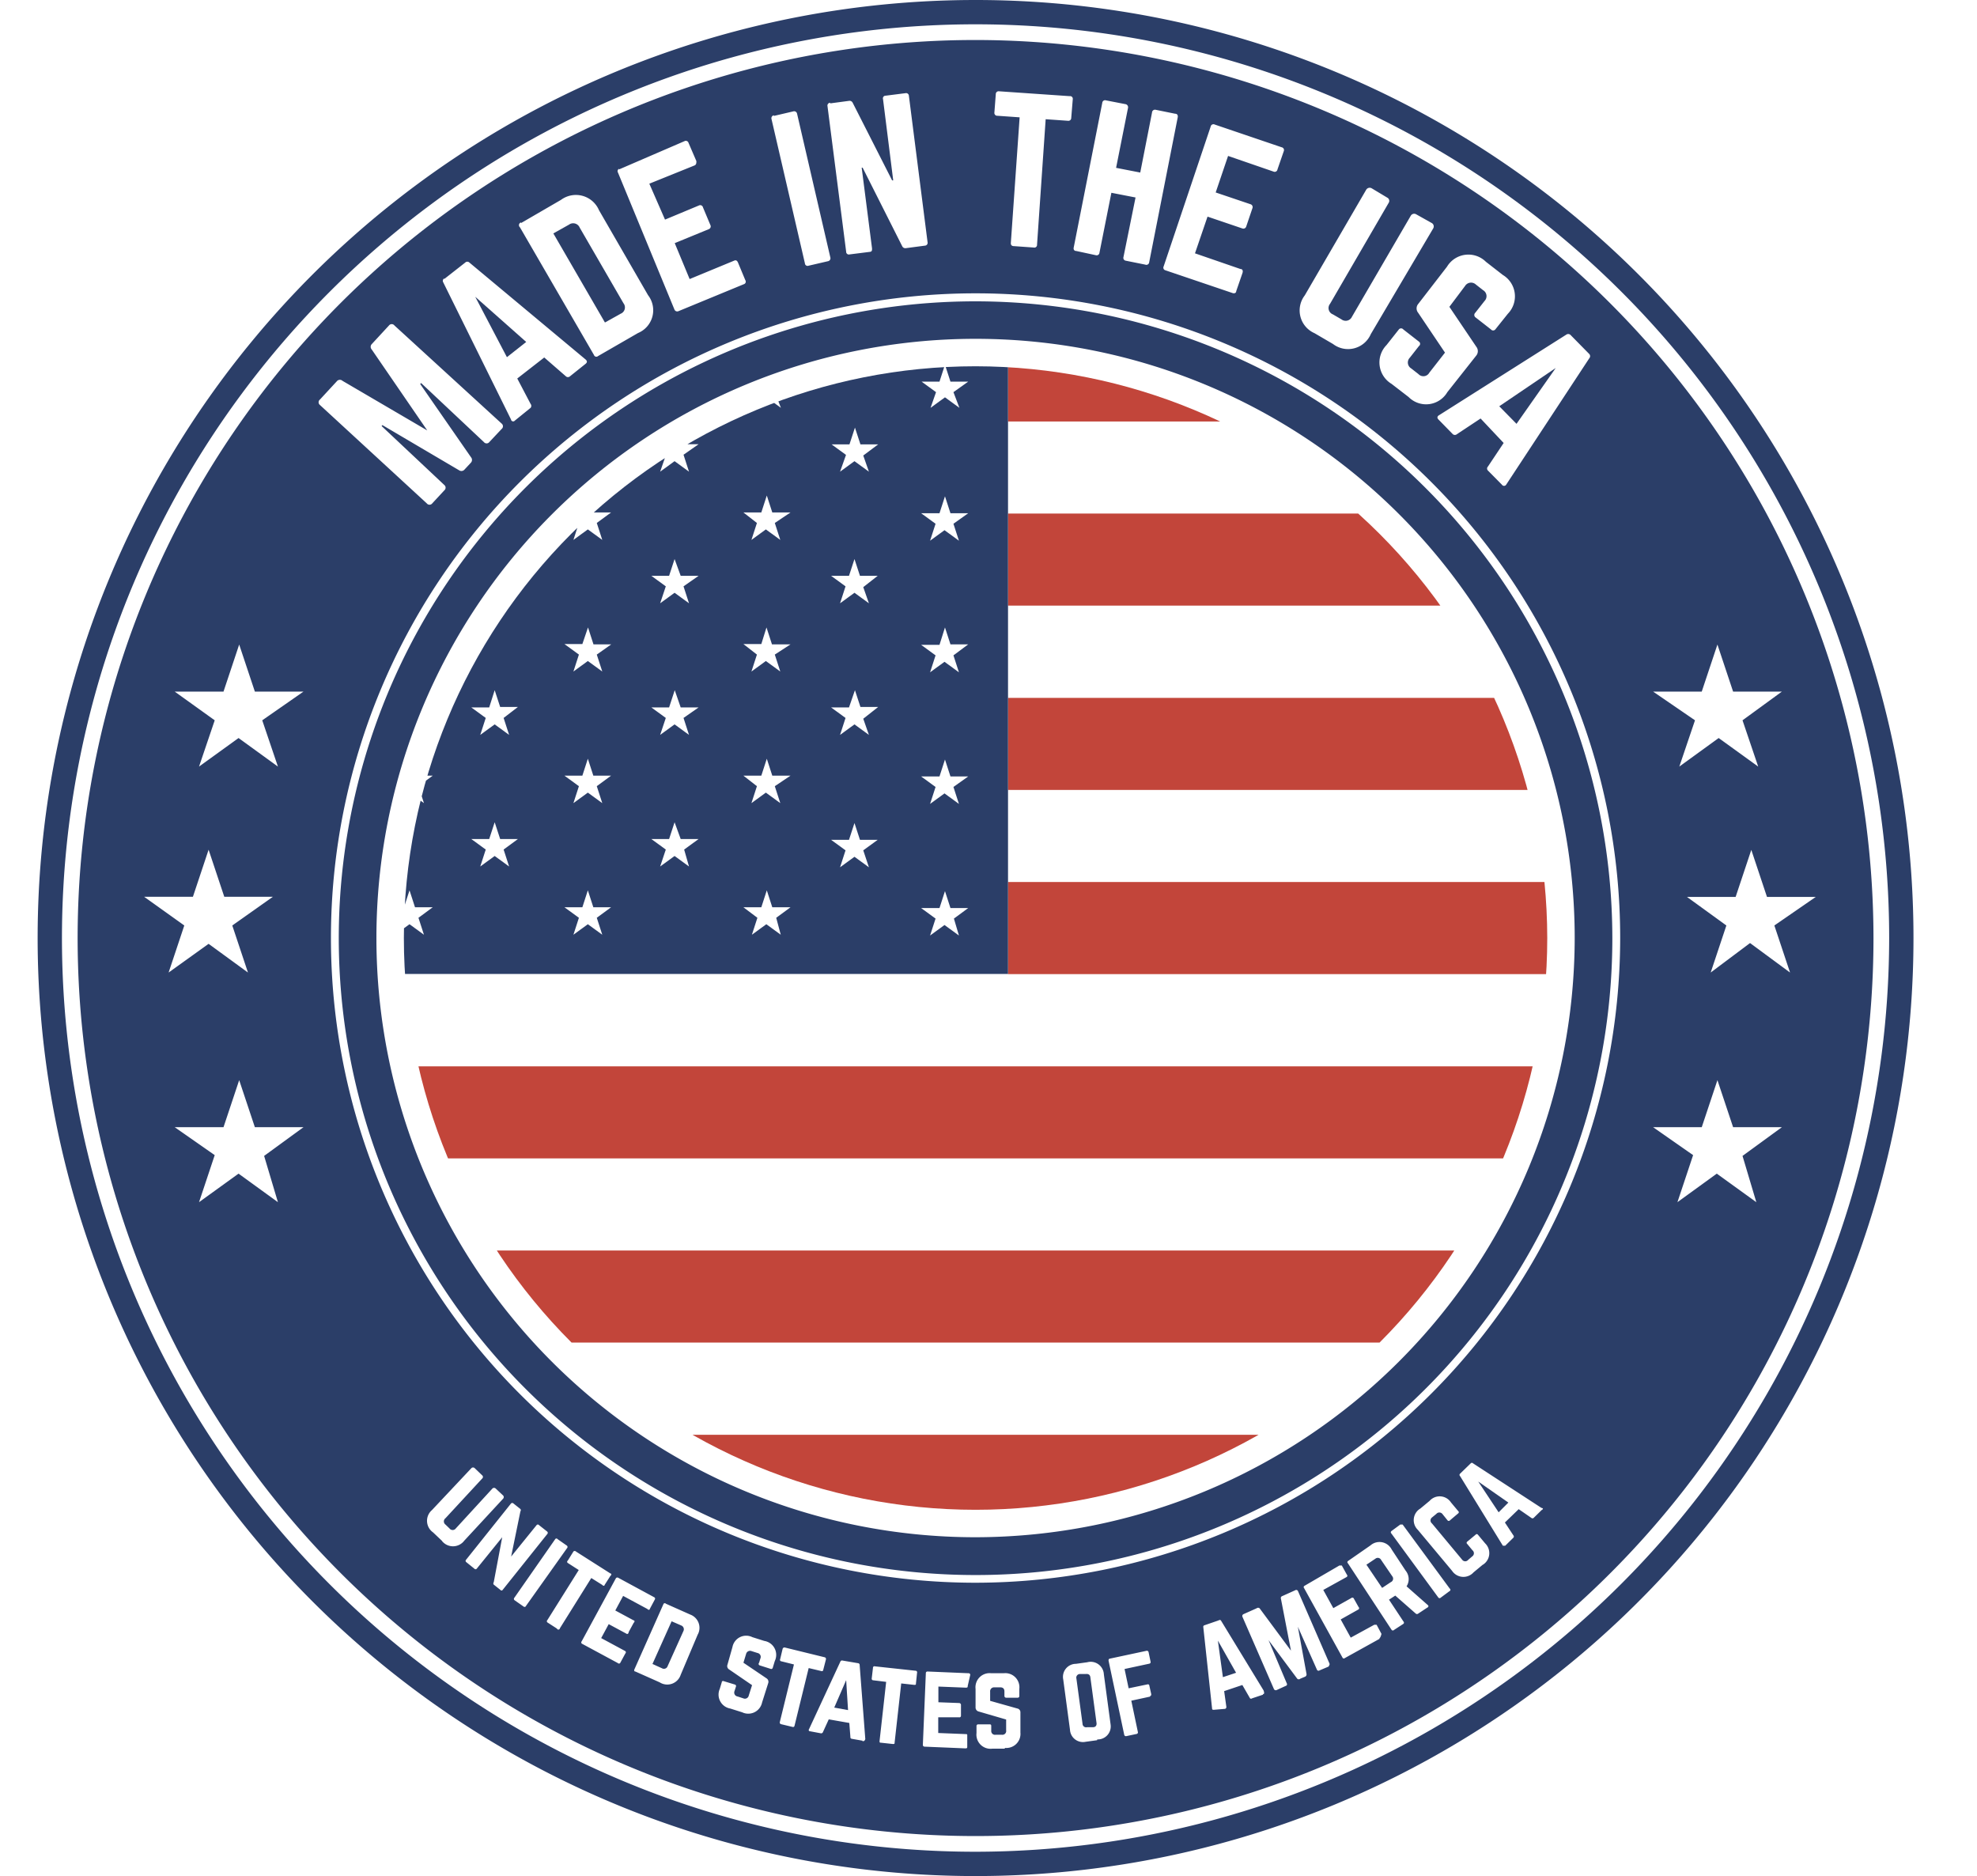
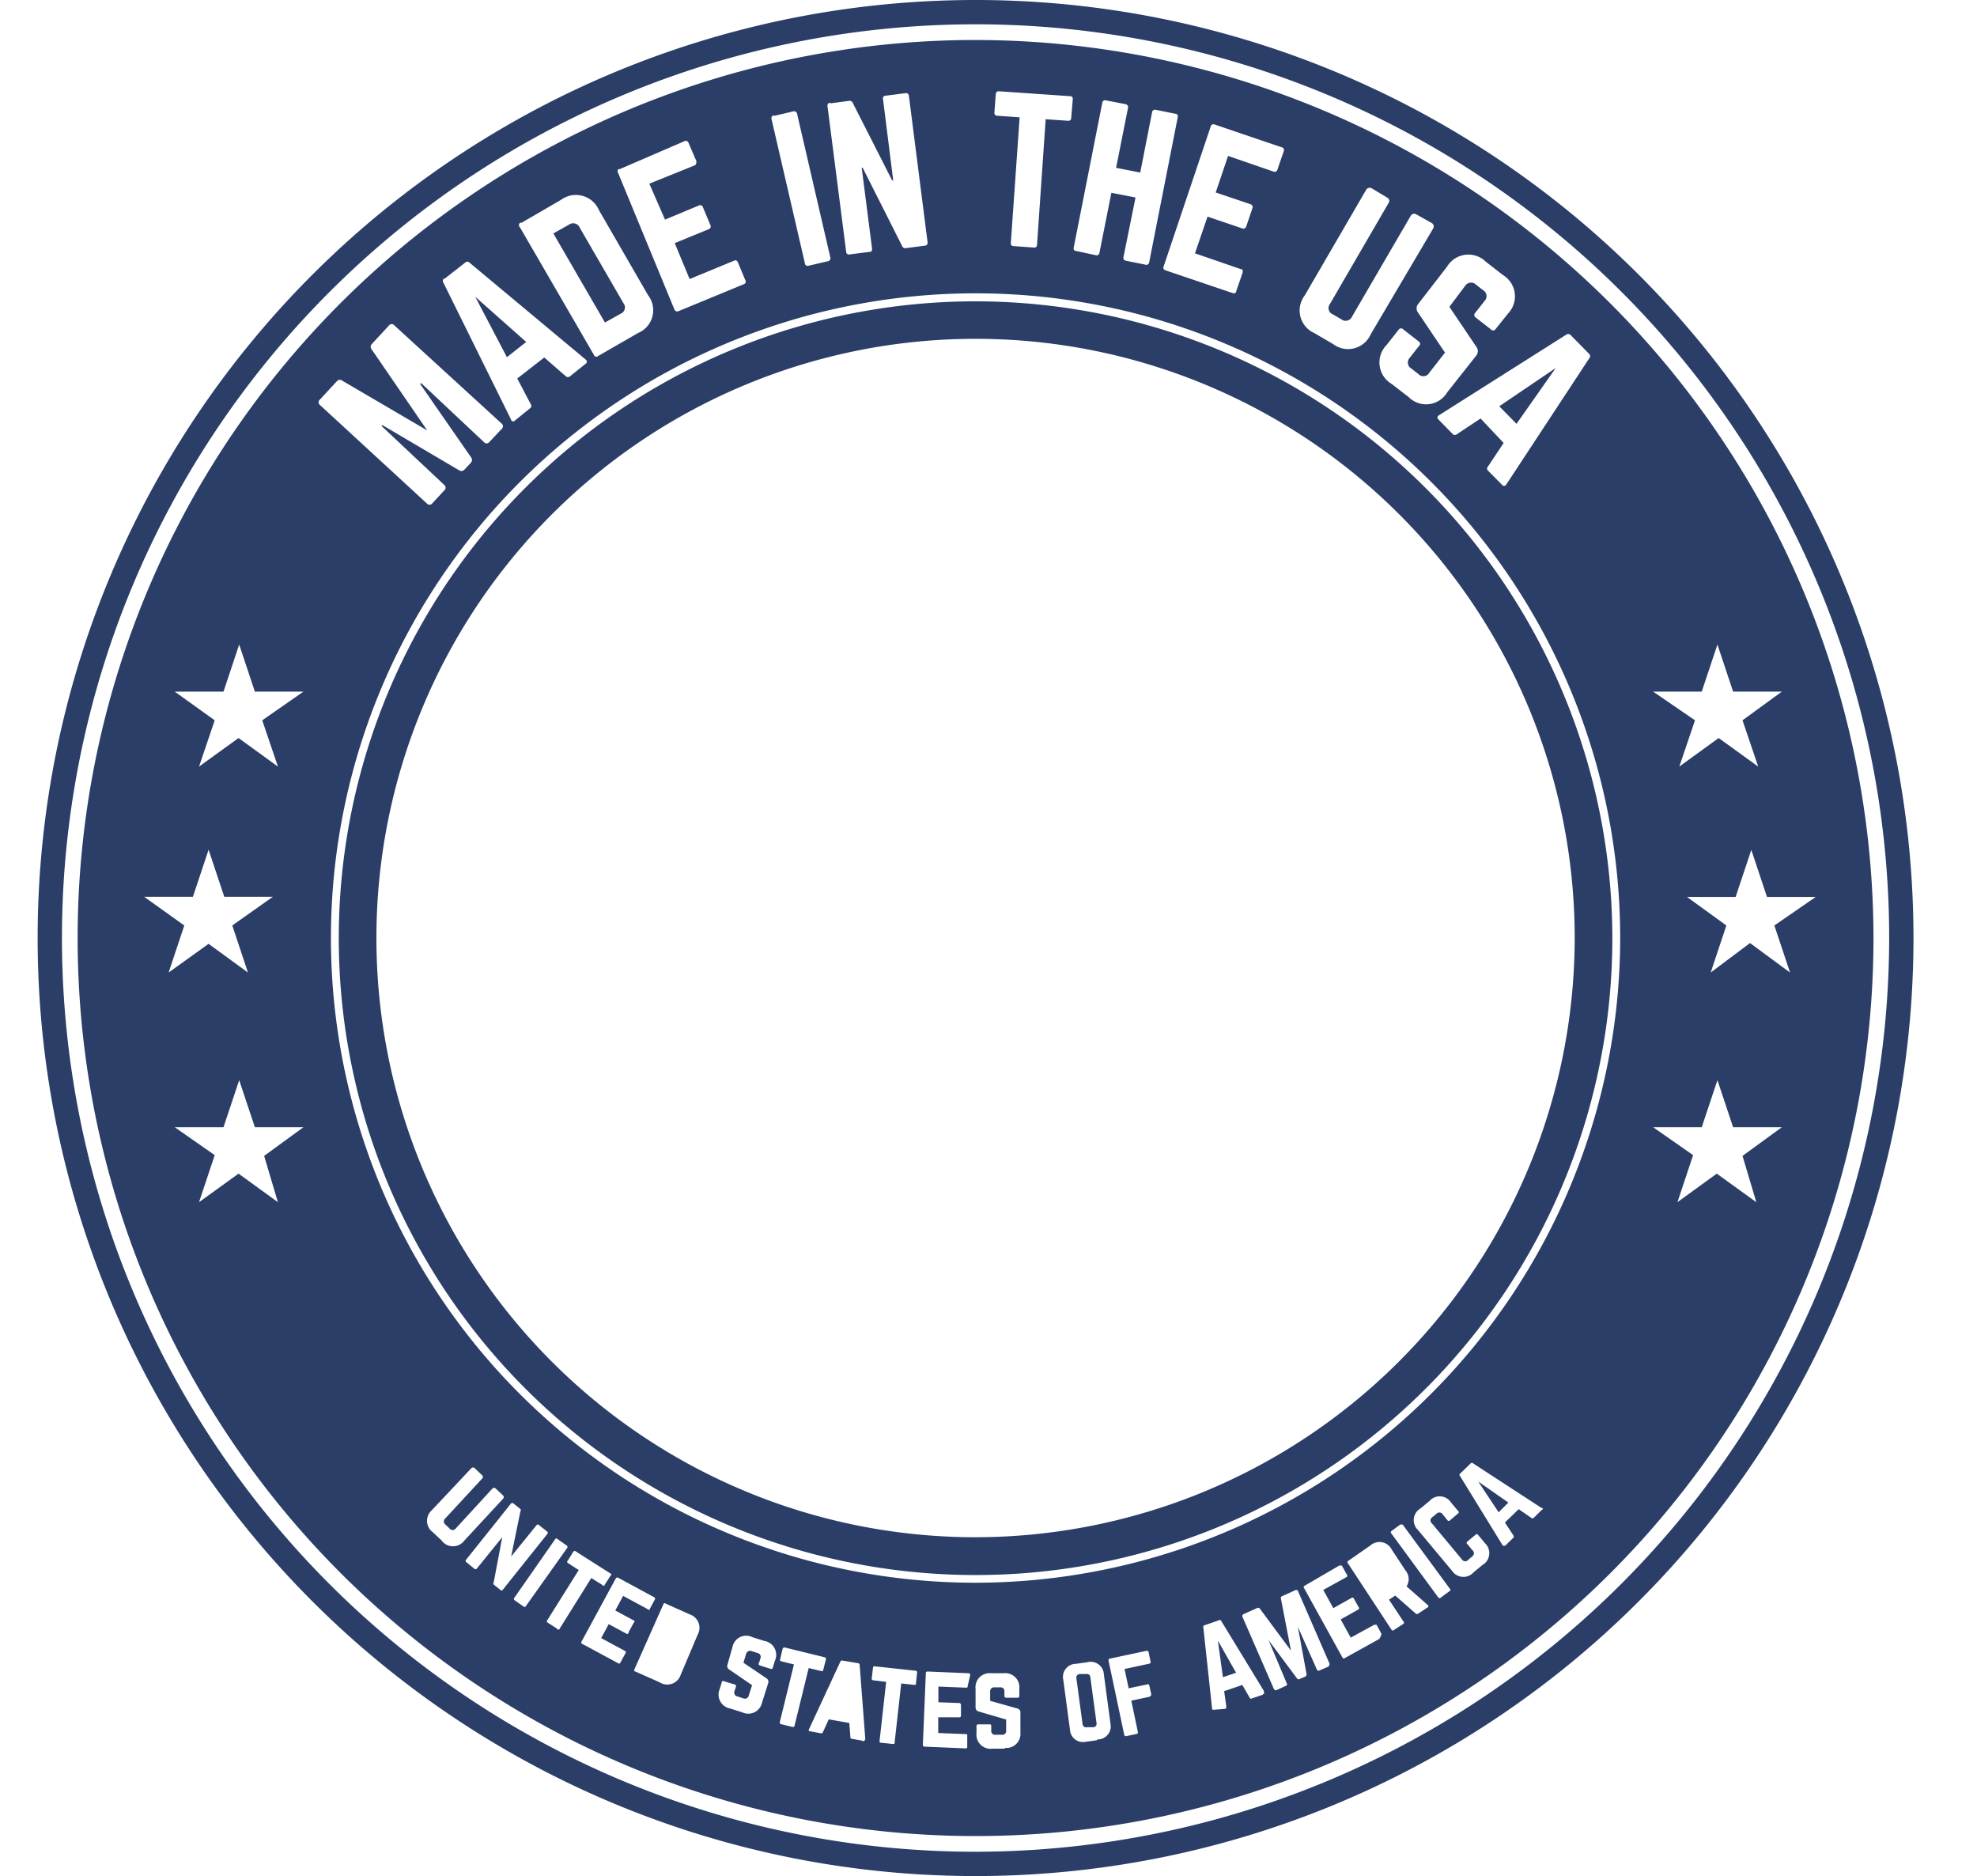
<svg xmlns="http://www.w3.org/2000/svg" width="126.05" height="119.6" viewBox="0 0 126.05 119.6">
  <defs>
    <clipPath id="clip-path" transform="translate(2.4)">
-       <path d="M59.8,23.35A36.45,36.45,0,1,0,96.25,59.8,36.49,36.49,0,0,0,59.8,23.35Z" style="fill:none" />
+       <path d="M59.8,23.35Z" style="fill:none" />
    </clipPath>
  </defs>
  <g id="Layer_2" data-name="Layer 2">
    <g id="Layer_1-2" data-name="Layer_1">
      <g style="clip-path:url(#clip-path)">
-         <rect x="64.27" y="21" width="61.78" height="5.87" style="fill:#c2453a" />
        <rect x="64.27" y="32.74" width="61.78" height="5.87" style="fill:#c2453a" />
        <rect x="64.27" y="44.49" width="61.78" height="5.87" style="fill:#c2453a" />
        <rect x="64.27" y="56.23" width="61.78" height="5.87" style="fill:#c2453a" />
        <rect y="67.98" width="126.05" height="5.87" style="fill:#c2453a" />
        <rect y="79.72" width="126.05" height="5.87" style="fill:#c2453a" />
-         <rect y="91.47" width="126.05" height="5.87" style="fill:#c2453a" />
        <path d="M-2.4,21V62.09H61.87V21ZM1.87,59.59,1,58.92,0,59.59l.35-1.08-.92-.67H.6L1,56.76l.35,1.08H2.43l-.91.67Zm-.35-9.47.35,1.08L1,50.53,0,51.2l.35-1.08-.92-.67H.6L1,48.37l.35,1.08H2.43Zm0-8.39.35,1.08L1,42.14,0,42.81l.35-1.08-.92-.67H.6L1,40l.35,1.08H2.43Zm0-8.39.35,1.08L1,33.75,0,34.42l.35-1.08-.92-.67H.6L1,31.59l.35,1.08H2.43Zm0-8.39L1.87,26,1,25.36,0,26,.38,25l-.92-.67H.6L1,23.2l.35,1.08H2.43ZM7.09,55.24l-.92-.67-.92.67.35-1.08-.92-.67H5.82l.35-1.07.35,1.07H7.65l-.92.67Zm-.36-9.47.36,1.08-.92-.67-.92.67.35-1.08-.92-.67H5.82L6.17,44l.35,1.07H7.65Zm0-8.39.36,1.08-.92-.67-.92.67.35-1.08-.92-.67H5.82l.35-1.07.35,1.07H7.65Zm0-8.39.36,1.08-.92-.67-.92.67L5.6,29l-.92-.67H5.82l.35-1.07.35,1.07H7.65Zm6.52,30.6-.92-.67-.92.67.35-1.08-.92-.67H12l.35-1.08.35,1.08h1.13l-.91.67Zm-.35-9.47.35,1.08-.92-.67-.92.67.35-1.08-.92-.67H12l.35-1.08.35,1.08h1.13Zm0-8.39.35,1.08-.92-.67-.92.67.35-1.08-.92-.67H12L12.33,40l.35,1.08h1.13Zm0-8.39.35,1.08-.92-.67-.92.67.35-1.08-.92-.67H12l.35-1.08.35,1.08h1.13Zm0-8.39L13.25,26l-.92-.67-.92.67L11.76,25l-.92-.67H12l.35-1.08.35,1.08h1.13Zm5.67,30.29-.92-.67-.92.67.36-1.08-.92-.67H17.3l.35-1.07L18,53.49h1.14l-.92.67Zm-.35-9.47.35,1.08-.92-.67-.92.67.36-1.08-.92-.67H17.3L17.65,44,18,45.1h1.14Zm0-8.39.35,1.08-.92-.67-.92.67.36-1.08-.92-.67H17.3l.35-1.07L18,36.71h1.14Zm0-8.39.35,1.08-.92-.67-.92.67L17.09,29l-.92-.67H17.3l.35-1.07L18,28.32h1.14Zm6.41,30.6-.92-.67-.92.67.35-1.08-.92-.67h1.14l.35-1.08.35,1.08h1.13l-.91.67Zm-.35-9.47.35,1.08-.92-.67-.92.67.35-1.08-.92-.67h1.14l.35-1.08.35,1.08h1.13Zm0-8.39.35,1.08-.92-.67-.92.67.35-1.08-.92-.67h1.14L23.71,40l.35,1.08h1.13Zm0-8.39.35,1.08-.92-.67-.92.67.35-1.08-.92-.67h1.14l.35-1.08.35,1.08h1.13Zm0-8.39L24.63,26l-.92-.67-.92.67L23.14,25l-.92-.67h1.14l.35-1.08.35,1.08h1.13Zm5.78,30.29-.92-.67-.92.67.35-1.08-.92-.67h1.14l.35-1.07.35,1.07h1.13l-.91.67Zm-.35-9.47.35,1.08-.92-.67-.92.67.35-1.08-.92-.67h1.14L29.14,44l.35,1.07h1.13Zm0-8.39.35,1.08-.92-.67-.92.67.35-1.08-.92-.67h1.14l.35-1.07.35,1.07h1.13Zm0-8.39.35,1.08-.92-.67-.92.67L28.57,29l-.92-.67h1.14l.35-1.07.35,1.07h1.13ZM36,59.59l-.92-.67-.92.67.35-1.08-.92-.67h1.14l.35-1.08.35,1.08h1.13l-.91.67Zm-.35-9.47L36,51.2l-.92-.67-.92.67.35-1.08-.92-.67h1.14l.35-1.08.35,1.08h1.13Zm0-8.39L36,42.81l-.92-.67-.92.67.35-1.08-.92-.67h1.14L35.09,40l.35,1.08h1.13Zm0-8.39L36,34.42l-.92-.67-.92.67.35-1.08-.92-.67h1.14l.35-1.08.35,1.08h1.13Zm0-8.39L36,26l-.92-.67-.92.67L34.52,25l-.92-.67h1.14l.35-1.08.35,1.08h1.13Zm5.88,30.29-.92-.67-.92.67.36-1.08-.92-.67h1.13l.35-1.07L41,53.49h1.14l-.92.67Zm-.35-9.47.35,1.08-.92-.67-.92.67.36-1.08-.92-.67h1.13L40.62,44,41,45.1h1.14Zm0-8.39.35,1.08-.92-.67-.92.67.36-1.08-.92-.67h1.13l.35-1.07L41,36.71h1.14Zm0-8.39.35,1.08-.92-.67-.92.67L40.06,29l-.92-.67h1.13l.35-1.07L41,28.32h1.14Zm6.2,30.6-.92-.67-.92.67.35-1.08L45,57.84h1.14l.35-1.08.35,1.08H48l-.91.67ZM47,50.12l.35,1.08-.92-.67-.92.67.35-1.08L45,49.45h1.14l.35-1.08.35,1.08H48Zm0-8.39.35,1.08-.92-.67-.92.67.35-1.08L45,41.06h1.14L46.47,40l.35,1.08H48Zm0-8.39.35,1.08-.92-.67-.92.67.35-1.08L45,32.67h1.14l.35-1.08.35,1.08H48ZM47,25,47.39,26l-.92-.67-.92.67L45.9,25,45,24.28h1.14l.35-1.08.35,1.08H48Zm6,30.29-.92-.67-.92.67.35-1.08-.92-.67h1.14l.35-1.07.35,1.07h1.13l-.92.67Zm-.36-9.47L53,46.85l-.92-.67-.92.67.35-1.08-.92-.67h1.14L52.11,44l.35,1.07h1.13Zm0-8.39L53,38.46l-.92-.67-.92.67.35-1.08-.92-.67h1.14l.35-1.07.35,1.07h1.13Zm0-8.39L53,30.07l-.92-.67-.92.67L51.54,29l-.92-.67h1.14l.35-1.07.35,1.07h1.13Zm6.1,30.6-.92-.67-.92.67.35-1.08-.92-.67H57.5l.35-1.08.35,1.08h1.13l-.91.67Zm-.35-9.47.35,1.08-.92-.67-.92.67.35-1.08-.92-.67H57.5l.35-1.08.35,1.08h1.13Zm0-8.39.35,1.08-.92-.67-.92.67.35-1.08-.92-.67H57.5L57.85,40l.35,1.08h1.13Zm0-8.39.35,1.08-.92-.67-.92.67.35-1.08-.92-.67H57.5l.35-1.08.35,1.08h1.13Zm0-8.39L58.77,26l-.92-.67-.92.67L57.28,25l-.92-.67H57.5l.35-1.08.35,1.08h1.13Z" transform="translate(2.4)" style="fill:#2b3e68" />
      </g>
      <path d="M66.83,106.72l-.38,0a.23.23,0,0,0-.22.29l.39,2.88a.23.23,0,0,0,.29.22l.38,0c.17,0,.25-.12.22-.29l-.39-2.89C67.1,106.77,67,106.7,66.83,106.72Z" transform="translate(2.4)" style="fill:#2b3e68" />
      <polygon points="77.97 106.92 78.81 106.64 77.65 104.59 77.97 106.92" style="fill:#2b3e68" />
-       <polygon points="53.19 108.86 54.07 109.02 53.95 107.11 53.19 108.86" style="fill:#2b3e68" />
-       <path d="M85.66,99.45a.24.24,0,0,0-.37-.08l-.57.38,1,1.48.56-.37a.24.24,0,0,0,.09-.37Z" transform="translate(2.4)" style="fill:#2b3e68" />
-       <path d="M40.42,103.36l-1.22,2.72.6.27a.25.25,0,0,0,.37-.14l1-2.22a.26.26,0,0,0-.15-.37Z" transform="translate(2.4)" style="fill:#2b3e68" />
      <polygon points="95.55 96.41 96.17 95.79 94.25 94.45 95.55 96.41" style="fill:#2b3e68" />
      <polygon points="99.19 23.46 95.59 25.9 96.69 27.02 99.19 23.46" style="fill:#2b3e68" />
      <path d="M59.8,2.55A57.25,57.25,0,1,0,117.05,59.8,57.31,57.31,0,0,0,59.8,2.55Zm46.3,41.54,1-3,1,3h3.11l-2.51,1.83,1,2.95-2.52-1.82-2.51,1.82,1-2.95L103,44.09ZM97.73,21.35l1.2,1.22a.2.2,0,0,1,0,.27l-5.3,8.06a.16.16,0,0,1-.27,0L92.47,30a.18.18,0,0,1,0-.26l1-1.5L92,26.68l-1.51,1a.2.2,0,0,1-.26,0l-.91-.93c-.1-.1-.09-.19,0-.26l8.15-5.16A.21.21,0,0,1,97.73,21.35Zm-5.39-4.66,1.08.84A1.59,1.59,0,0,1,93.74,20l-.8,1a.18.18,0,0,1-.28,0l-1-.78a.19.19,0,0,1,0-.28l.59-.75a.44.44,0,0,0-.09-.69l-.46-.36a.45.45,0,0,0-.69.09l-1,1.33,1.72,2.55a.45.45,0,0,1,0,.55L89.88,25a1.57,1.57,0,0,1-2.47.31l-1.09-.84A1.59,1.59,0,0,1,86,22l.79-1a.18.18,0,0,1,.28,0l1,.78a.17.17,0,0,1,0,.28l-.58.74a.44.44,0,0,0,.09.69l.46.36a.43.43,0,0,0,.69-.09l1-1.28-1.71-2.54a.44.44,0,0,1,0-.56L89.86,17A1.59,1.59,0,0,1,92.34,16.69ZM80.79,18.83l3.92-6.74a.26.26,0,0,1,.34-.09l1,.6a.23.23,0,0,1,.09.33L82.4,19.37a.43.43,0,0,0,.18.67l.55.32a.44.44,0,0,0,.67-.17l3.75-6.44a.25.25,0,0,1,.34-.09l1,.56a.25.25,0,0,1,.09.34L85,21.3a1.58,1.58,0,0,1-2.41.63l-1.18-.69A1.58,1.58,0,0,1,80.79,18.83ZM75.05,7.94l4.27,1.45a.18.18,0,0,1,.13.25l-.4,1.16a.18.18,0,0,1-.25.14l-2.9-1-.79,2.33,2.22.75a.19.19,0,0,1,.12.26l-.39,1.15a.19.19,0,0,1-.26.13l-2.21-.75-.8,2.34,2.9,1c.14,0,.17.12.13.25l-.4,1.16c0,.11-.11.17-.24.12L71.9,17.23a.17.17,0,0,1-.11-.24l3-8.92A.18.18,0,0,1,75.05,7.94ZM67.88,6.55a.18.18,0,0,1,.24-.15l1.24.24a.2.2,0,0,1,.16.24l-.76,3.82,1.54.3.75-3.82A.19.19,0,0,1,71.29,7l1.23.25c.15,0,.19.11.17.23l-1.82,9.24a.18.18,0,0,1-.25.15l-1.24-.25a.18.18,0,0,1-.15-.23L70,12.59l-1.54-.3-.76,3.82a.18.18,0,0,1-.23.16L66.22,16c-.14,0-.19-.11-.16-.23ZM61.09,6a.18.18,0,0,1,.21-.18l4.5.31A.17.17,0,0,1,66,6.3L65.9,7.52a.18.18,0,0,1-.21.18l-1.42-.1-.55,8a.17.17,0,0,1-.21.18l-1.27-.09c-.13,0-.2-.07-.19-.21l.56-8-1.42-.1A.18.18,0,0,1,61,7.18Zm-10.56.59,1.2-.16a.22.22,0,0,1,.24.13l2.51,4.94h.07L53.9,6.32a.17.17,0,0,1,.17-.22l1.26-.16a.18.18,0,0,1,.22.17l1.19,9.33a.18.18,0,0,1-.17.22l-1.21.16a.22.22,0,0,1-.24-.13l-2.52-5h-.06l.66,5.15c0,.13,0,.21-.17.22l-1.27.16a.17.17,0,0,1-.21-.17L50.36,6.77A.18.18,0,0,1,50.53,6.55Zm-3.59.8,1.24-.29a.19.19,0,0,1,.24.15l2.12,9.16a.19.19,0,0,1-.14.24l-1.25.29a.17.17,0,0,1-.23-.15L46.79,7.59A.19.19,0,0,1,46.94,7.35Zm-9.87,3.41L41.24,9a.18.18,0,0,1,.26.11L42,10.27c0,.12,0,.21-.1.27L39,11.71,40,14l2.16-.9a.18.18,0,0,1,.26.12l.47,1.12a.19.19,0,0,1-.1.27l-2.17.89.95,2.29,2.83-1.17c.13-.06.2,0,.25.11l.47,1.13a.17.17,0,0,1-.1.26l-4.17,1.72a.19.19,0,0,1-.25-.11L37,11A.17.17,0,0,1,37.07,10.76Zm-6.25,3.42,2.55-1.48a1.6,1.6,0,0,1,2.42.66l3.13,5.42a1.57,1.57,0,0,1-.64,2.41l-2.55,1.47a.16.16,0,0,1-.26-.07l-4.72-8.14A.18.18,0,0,1,30.82,14.18Zm-4.9,3.57,1.34-1.05a.19.19,0,0,1,.27,0l7.41,6.18c.1.09.11.18,0,.27l-1,.8a.19.19,0,0,1-.26,0l-1.38-1.2-1.72,1.34.85,1.62a.2.2,0,0,1,0,.25l-1,.81a.14.14,0,0,1-.25-.07L25.86,18A.18.18,0,0,1,25.92,17.75ZM6.79,57.17H9.9l1-3,1,3h3.1L12.41,59l1,3-2.51-1.83L8.35,62l1-3Zm8.53,19.47-2.51-1.82-2.52,1.82,1-3L8.74,71.86h3.11l1-3,1,3h3.1l-2.51,1.83Zm-1-30.72,1,2.95-2.51-1.82-2.52,1.82,1-2.95L8.74,44.09h3.11l1-3,1,3h3.1ZM18,25.47l1.1-1.19a.25.25,0,0,1,.34,0l5.4,3.16-3.54-5.16a.25.25,0,0,1,0-.34l1.1-1.19a.22.22,0,0,1,.35,0L29.58,27a.22.22,0,0,1,0,.35l-.78.83a.22.22,0,0,1-.35,0l-4-3.76-.06.06,3.24,4.67a.26.26,0,0,1,0,.34l-.41.44a.26.26,0,0,1-.35.05l-4.89-2.88-.05.06,4,3.76a.22.22,0,0,1,0,.34l-.77.83a.22.22,0,0,1-.35,0L18,25.82A.22.22,0,0,1,18,25.47Zm7.79,72.77-.58-.55a.9.9,0,0,1-.07-1.42l2.52-2.68a.15.15,0,0,1,.2,0l.49.47a.13.13,0,0,1,0,.19L26,96.79a.25.25,0,0,0,0,.4l.26.25a.25.25,0,0,0,.4,0L29,94.89a.15.15,0,0,1,.2,0l.48.45a.15.15,0,0,1,0,.2L27.2,98.22A.9.9,0,0,1,25.78,98.24Zm3.73,3.13-.44-.35a.12.12,0,0,1,0-.15L29.62,98,28,100a.1.1,0,0,1-.16,0l-.52-.42a.1.1,0,0,1,0-.15l2.86-3.58a.11.11,0,0,1,.16,0l.44.35a.12.12,0,0,1,0,.15l-.59,2.88,1.62-2a.1.1,0,0,1,.16,0l.52.41a.11.11,0,0,1,0,.16l-2.86,3.58A.1.1,0,0,1,29.51,101.37ZM31,102.43l-.6-.42a.11.11,0,0,1,0-.16L33,98.12a.09.09,0,0,1,.15,0l.6.42a.11.11,0,0,1,0,.16l-2.65,3.73A.11.11,0,0,1,31,102.43Zm2.12,1.4-.62-.4a.1.1,0,0,1,0-.15l2-3.19-.7-.45a.09.09,0,0,1,0-.15l.36-.58a.11.11,0,0,1,.16,0l2.2,1.4c.07,0,.08.1,0,.15l-.37.58c0,.06-.09.08-.15,0l-.7-.44-2,3.2A.1.1,0,0,1,33.11,103.83Zm4.46.34-1.17-.63-.48.89,1.54.83a.1.1,0,0,1,0,.15l-.33.61a.1.1,0,0,1-.15,0l-2.3-1.24a.11.11,0,0,1,0-.15l2.17-4a.11.11,0,0,1,.15-.05l2.29,1.24a.1.1,0,0,1,.05.15l-.32.6c0,.06-.08.09-.16,0l-1.54-.83-.5.93,1.17.63c.07,0,.08.09,0,.16l-.32.59A.11.11,0,0,1,37.57,104.17Zm4.52,0L41,106.77a.9.9,0,0,1-1.34.48l-1.55-.69c-.08,0-.09-.08-.06-.14l1.86-4.18a.1.1,0,0,1,.15,0l1.55.69A.9.9,0,0,1,42.09,104.2ZM47,105.89l-.13.43a.1.1,0,0,1-.14.07l-.69-.22A.1.1,0,0,1,46,106l.08-.27a.25.25,0,0,0-.18-.35l-.38-.12a.26.26,0,0,0-.35.18L45,106l1.48,1a.26.26,0,0,1,.1.3l-.39,1.23a.9.9,0,0,1-1.27.63l-.76-.24a.9.9,0,0,1-.67-1.25l.13-.43c0-.07.07-.09.14-.06l.69.21a.1.1,0,0,1,.07.14l-.09.28a.25.25,0,0,0,.19.34l.37.12a.25.25,0,0,0,.35-.18l.21-.66-1.46-1a.25.25,0,0,1-.11-.3L44.3,105a.89.89,0,0,1,1.27-.63l.76.24A.9.9,0,0,1,47,105.89Zm1.12,4.2-.71-.17a.11.11,0,0,1-.09-.14l.9-3.67-.8-.2a.09.09,0,0,1-.08-.13l.16-.67a.12.12,0,0,1,.14-.08l2.53.62a.11.11,0,0,1,.09.14l-.17.66a.09.09,0,0,1-.13.08l-.8-.19-.9,3.67C48.24,110.09,48.2,110.11,48.12,110.09Zm4.47.88-.68-.12a.1.1,0,0,1-.09-.12l-.07-.89-1.31-.23-.37.81a.12.12,0,0,1-.13.08l-.69-.13a.08.08,0,0,1-.07-.13l2-4.31a.11.11,0,0,1,.13-.07l1,.17a.11.11,0,0,1,.1.12l.36,4.72C52.72,111,52.68,111,52.59,111ZM56,107.32c0,.07,0,.1-.13.09l-.81-.09-.42,3.76c0,.08,0,.11-.13.1l-.73-.08c-.07,0-.11,0-.1-.12l.42-3.76-.82-.1a.1.1,0,0,1-.1-.12l.08-.68a.09.09,0,0,1,.12-.09l2.59.28a.1.1,0,0,1,.1.13Zm3.3.16c0,.07,0,.11-.12.11l-1.75-.07,0,1,1.33.05a.12.12,0,0,1,.11.13l0,.67c0,.08-.05.12-.12.11l-1.33,0,0,1,1.75.07c.08,0,.11,0,.1.12l0,.68c0,.07,0,.11-.12.11l-2.61-.11a.11.11,0,0,1-.1-.12l.19-4.56a.1.1,0,0,1,.11-.11l2.61.11a.1.1,0,0,1,.11.11Zm2.36,4-.8,0a.9.9,0,0,1-1-1v-.44a.1.1,0,0,1,.11-.11l.71,0c.08,0,.12,0,.12.11v.29a.24.24,0,0,0,.29.26h.38a.24.24,0,0,0,.28-.28l0-.69L60,109.11a.26.26,0,0,1-.2-.25l0-1.19a.9.9,0,0,1,1-1l.79,0a.9.9,0,0,1,1,1l0,.45a.1.1,0,0,1-.11.11l-.72,0a.11.11,0,0,1-.12-.11v-.29c0-.18-.1-.27-.29-.26H61a.25.25,0,0,0-.27.28v.58l1.74.49a.24.24,0,0,1,.19.24l0,1.29A.9.9,0,0,1,61.67,111.43Zm5.89-.54-.73.1a.83.83,0,0,1-1-.77l-.43-3.2a.83.83,0,0,1,.81-1l.72-.1a.84.84,0,0,1,1.06.77l.43,3.2A.83.83,0,0,1,67.56,110.89Zm3.38-2.78-1.2.26.42,2a.1.1,0,0,1-.08.12l-.66.14a.11.11,0,0,1-.13-.08l-1-4.73c0-.07,0-.11.08-.13l2.34-.5a.11.11,0,0,1,.13.08l.13.62a.1.1,0,0,1-.08.12l-1.58.34.26,1.23,1.2-.25a.09.09,0,0,1,.12.08L71,108C71,108.06,71,108.1,70.94,108.11Zm7.19-.12-.69.23a.1.1,0,0,1-.13,0l-.49-.85-1.16.39.14,1a.12.12,0,0,1-.08.13L75,109c-.07,0-.12,0-.12-.08l-.56-5.19a.1.1,0,0,1,.08-.12l.9-.31a.11.11,0,0,1,.14,0l2.72,4.46C78.22,107.92,78.21,108,78.13,108Zm4.2-1.8-.59.25a.11.11,0,0,1-.17-.06l-1.21-2.72s.55,3,.55,3a.16.16,0,0,1-.09.18l-.31.13a.14.14,0,0,1-.19,0l-1.83-2.46s1.16,2.75,1.16,2.75a.11.11,0,0,1-.07.17l-.57.26a.13.13,0,0,1-.18-.07l-2-4.59a.13.13,0,0,1,.07-.18l.83-.37a.15.15,0,0,1,.19,0l2,2.7-.64-3.31a.13.13,0,0,1,.09-.17l.82-.37a.12.12,0,0,1,.18.06l2,4.6A.13.13,0,0,1,82.33,106.19Zm3.23-1.76-2.2,1.22a.1.1,0,0,1-.14,0l-2.46-4.45a.1.1,0,0,1,0-.14L83,99.8c.08,0,.12,0,.15,0l.32.58a.1.1,0,0,1,0,.15l-1.5.83.64,1.16,1.14-.64a.11.11,0,0,1,.15,0l.32.57a.1.1,0,0,1,0,.15l-1.14.64.64,1.16,1.5-.82c.07,0,.11,0,.15,0l.31.58S85.63,104.39,85.56,104.43Zm3.06-2-.59.39a.12.12,0,0,1-.15,0l-1.31-1.15-.4.26.92,1.39a.1.1,0,0,1,0,.15l-.6.39a.1.1,0,0,1-.15,0l-2.79-4.25a.09.09,0,0,1,0-.14l1.44-1a.87.87,0,0,1,1.35.26l.89,1.35a.85.85,0,0,1,.06,1l1.35,1.19C88.7,102.38,88.68,102.43,88.62,102.48Zm1.43-1.06-.58.43a.1.1,0,0,1-.15,0l-3-4.09a.1.1,0,0,1,0-.15l.57-.42c.06,0,.11,0,.15,0l3,4.08A.1.1,0,0,1,90.05,101.42Zm2.1-1.67-.59.49a.87.87,0,0,1-1.37-.1L88,97.53a.86.86,0,0,1,.16-1.36l.59-.49a.86.86,0,0,1,1.36.1l.46.55a.09.09,0,0,1,0,.15l-.52.44a.1.1,0,0,1-.16,0l-.33-.41a.25.25,0,0,0-.38,0l-.28.23a.24.24,0,0,0,0,.38l1.93,2.32a.24.24,0,0,0,.38,0l.27-.23a.24.24,0,0,0,0-.38l-.33-.4a.09.09,0,0,1,0-.15l.53-.44a.09.09,0,0,1,.15,0l.46.55A.87.87,0,0,1,92.15,99.75Zm3.76-3.49-.52.51a.11.11,0,0,1-.14,0l-.81-.56-.88.85.54.82a.11.11,0,0,1,0,.15l-.52.51c-.06,0-.11,0-.15,0L90.69,94.1a.1.1,0,0,1,0-.15l.68-.66a.1.1,0,0,1,.15,0l4.36,2.84C96,96.15,96,96.2,95.91,96.26ZM59.8,100.9a41.1,41.1,0,1,1,41.1-41.1A41.14,41.14,0,0,1,59.8,100.9Zm49.78-24.26-2.52-1.82-2.51,1.82,1-3L103,71.86h3.1l1-3,1,3h3.11l-2.51,1.83Zm-.4-16.52L106.67,62l1-3-2.51-1.82h3.1l1-3,1,3h3.11L110.73,59l1,3Z" transform="translate(2.4)" style="fill:#2b3e68" />
      <path d="M37.17,20a.43.43,0,0,0,.18-.67l-2.79-4.82a.45.45,0,0,0-.68-.19l-1,.56,3.29,5.68Z" transform="translate(2.4)" style="fill:#2b3e68" />
      <polygon points="33.55 21.8 30.3 18.92 32.32 22.77 33.55 21.8" style="fill:#2b3e68" />
      <path d="M59.8,19.21A40.6,40.6,0,1,0,100.4,59.8,40.64,40.64,0,0,0,59.8,19.21ZM59.8,98A38.2,38.2,0,1,1,98,59.8,38.25,38.25,0,0,1,59.8,98Z" transform="translate(2.4)" style="fill:#2b3e68" />
      <path d="M59.8,0a59.8,59.8,0,1,0,59.8,59.8A59.8,59.8,0,0,0,59.8,0Zm0,118.05A58.25,58.25,0,1,1,118.05,59.8,58.31,58.31,0,0,1,59.8,118.05Z" transform="translate(2.4)" style="fill:#2b3e68" />
    </g>
  </g>
</svg>